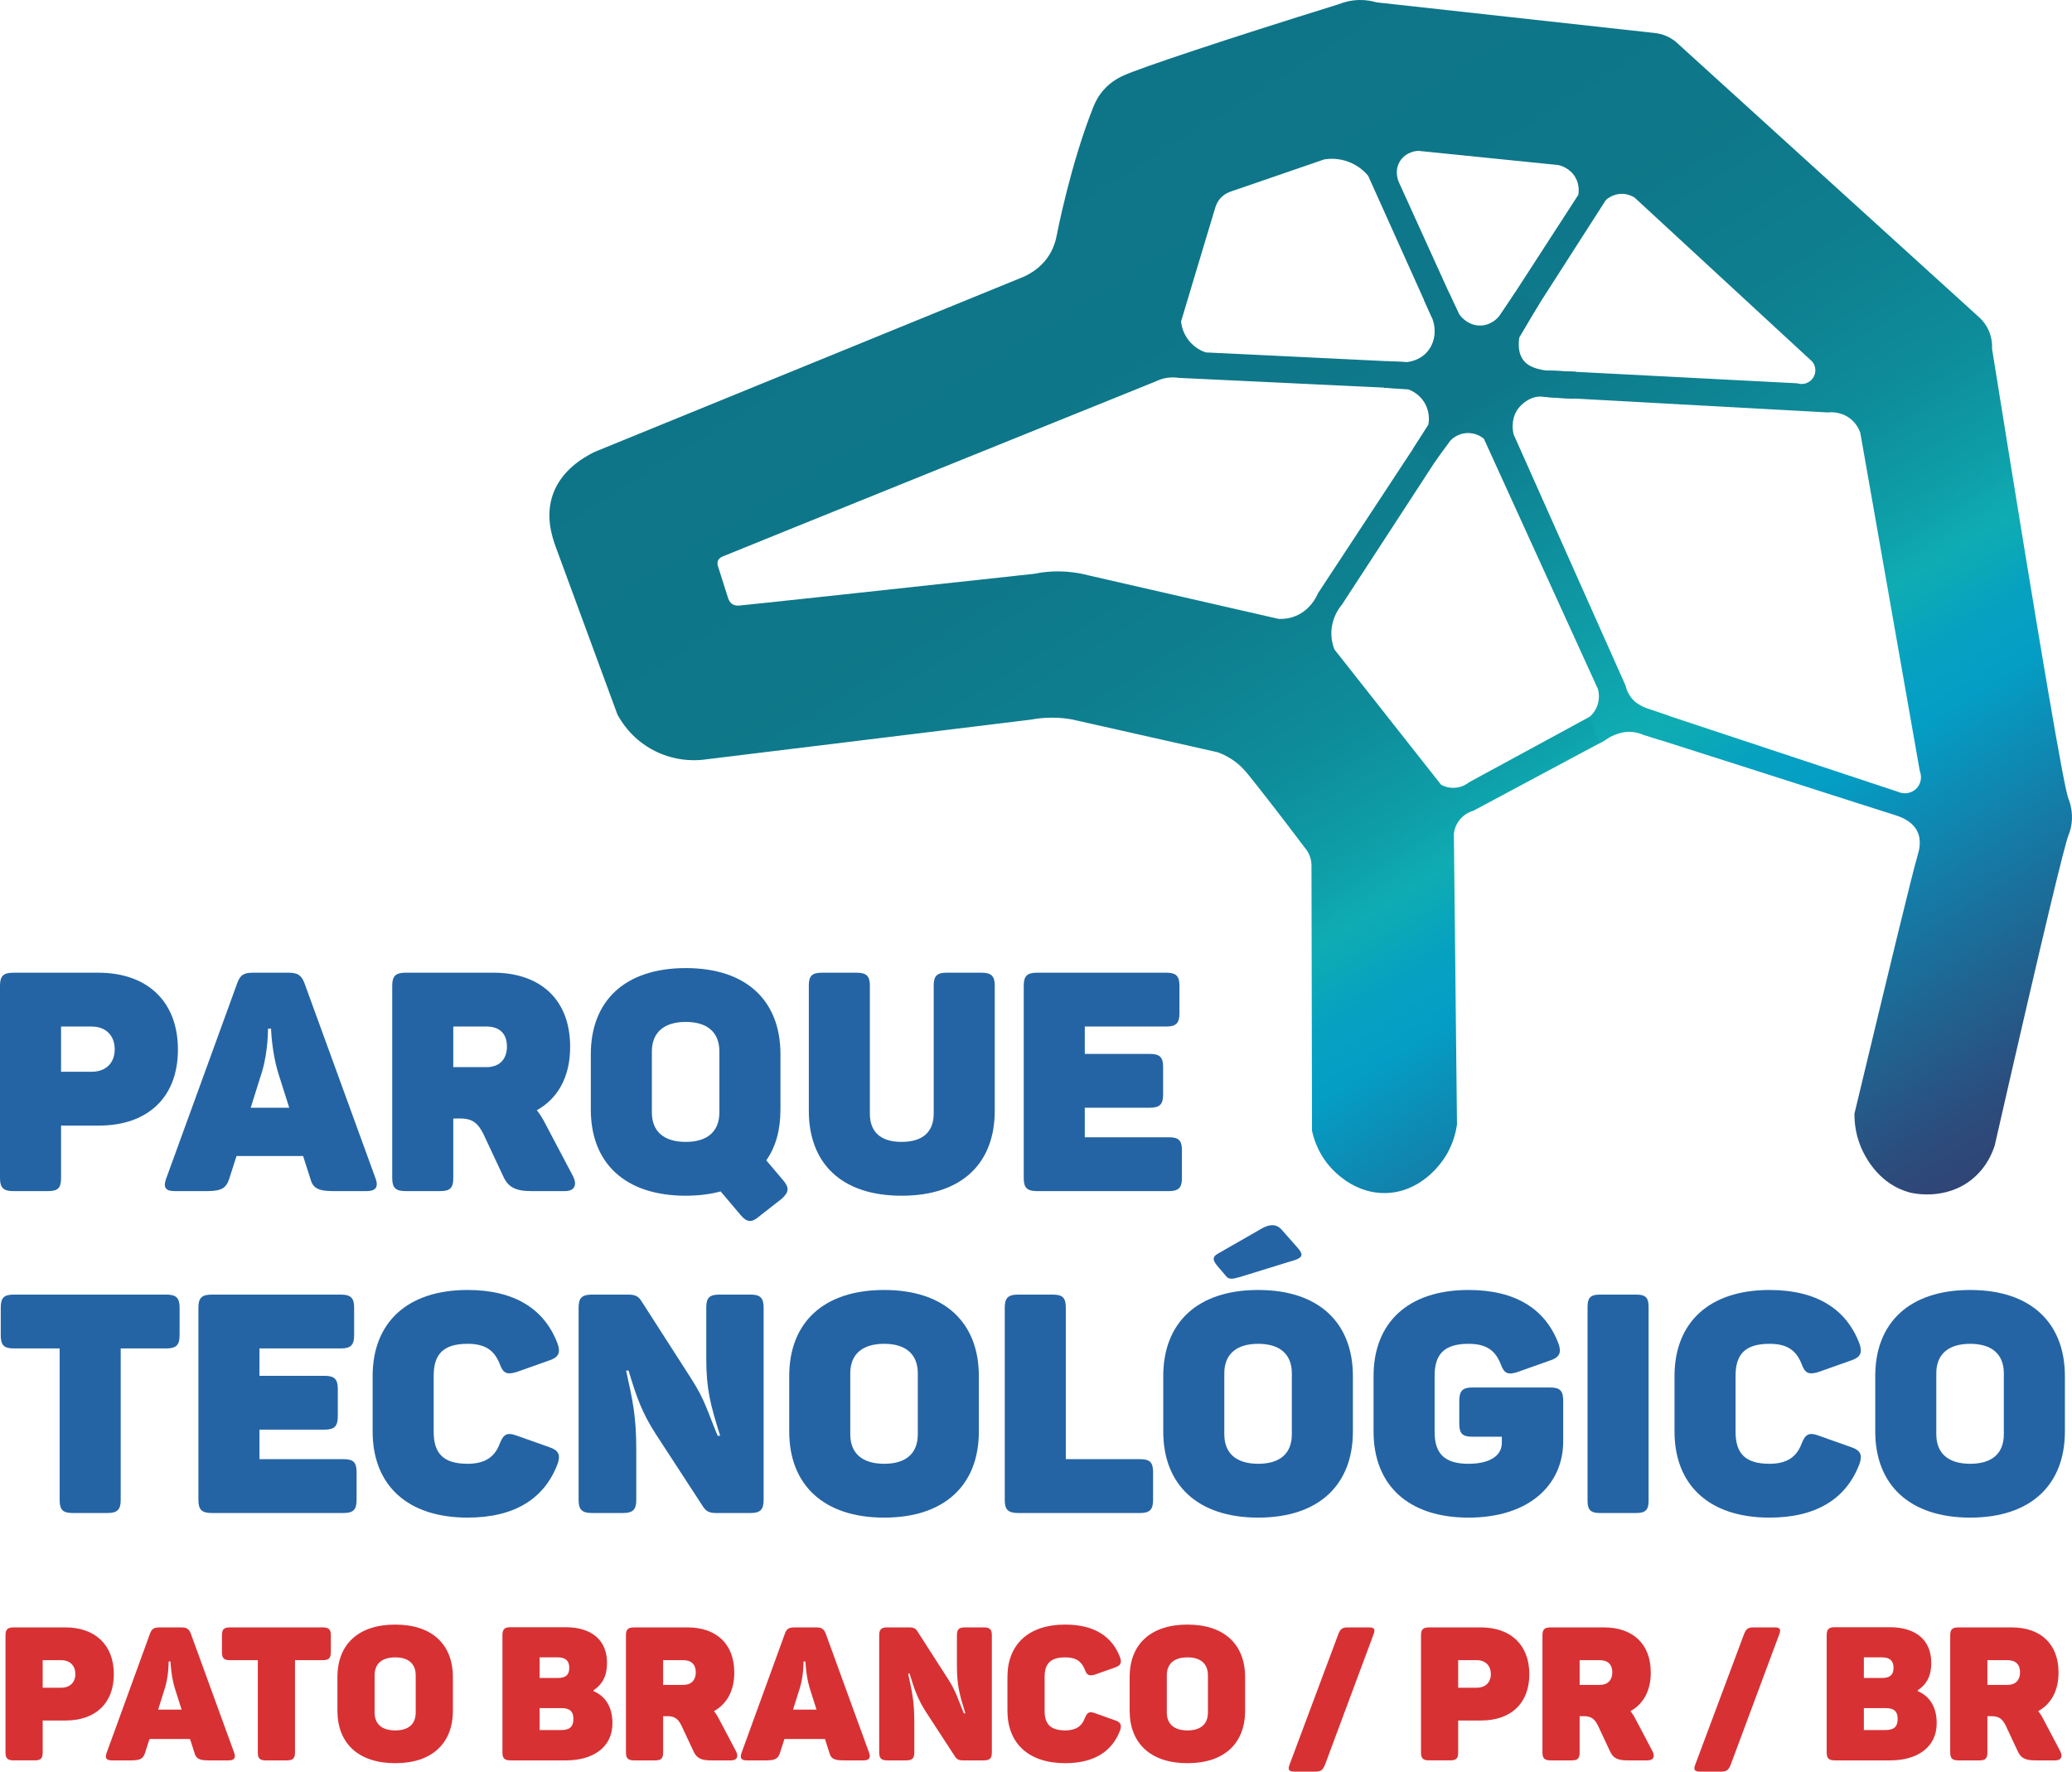
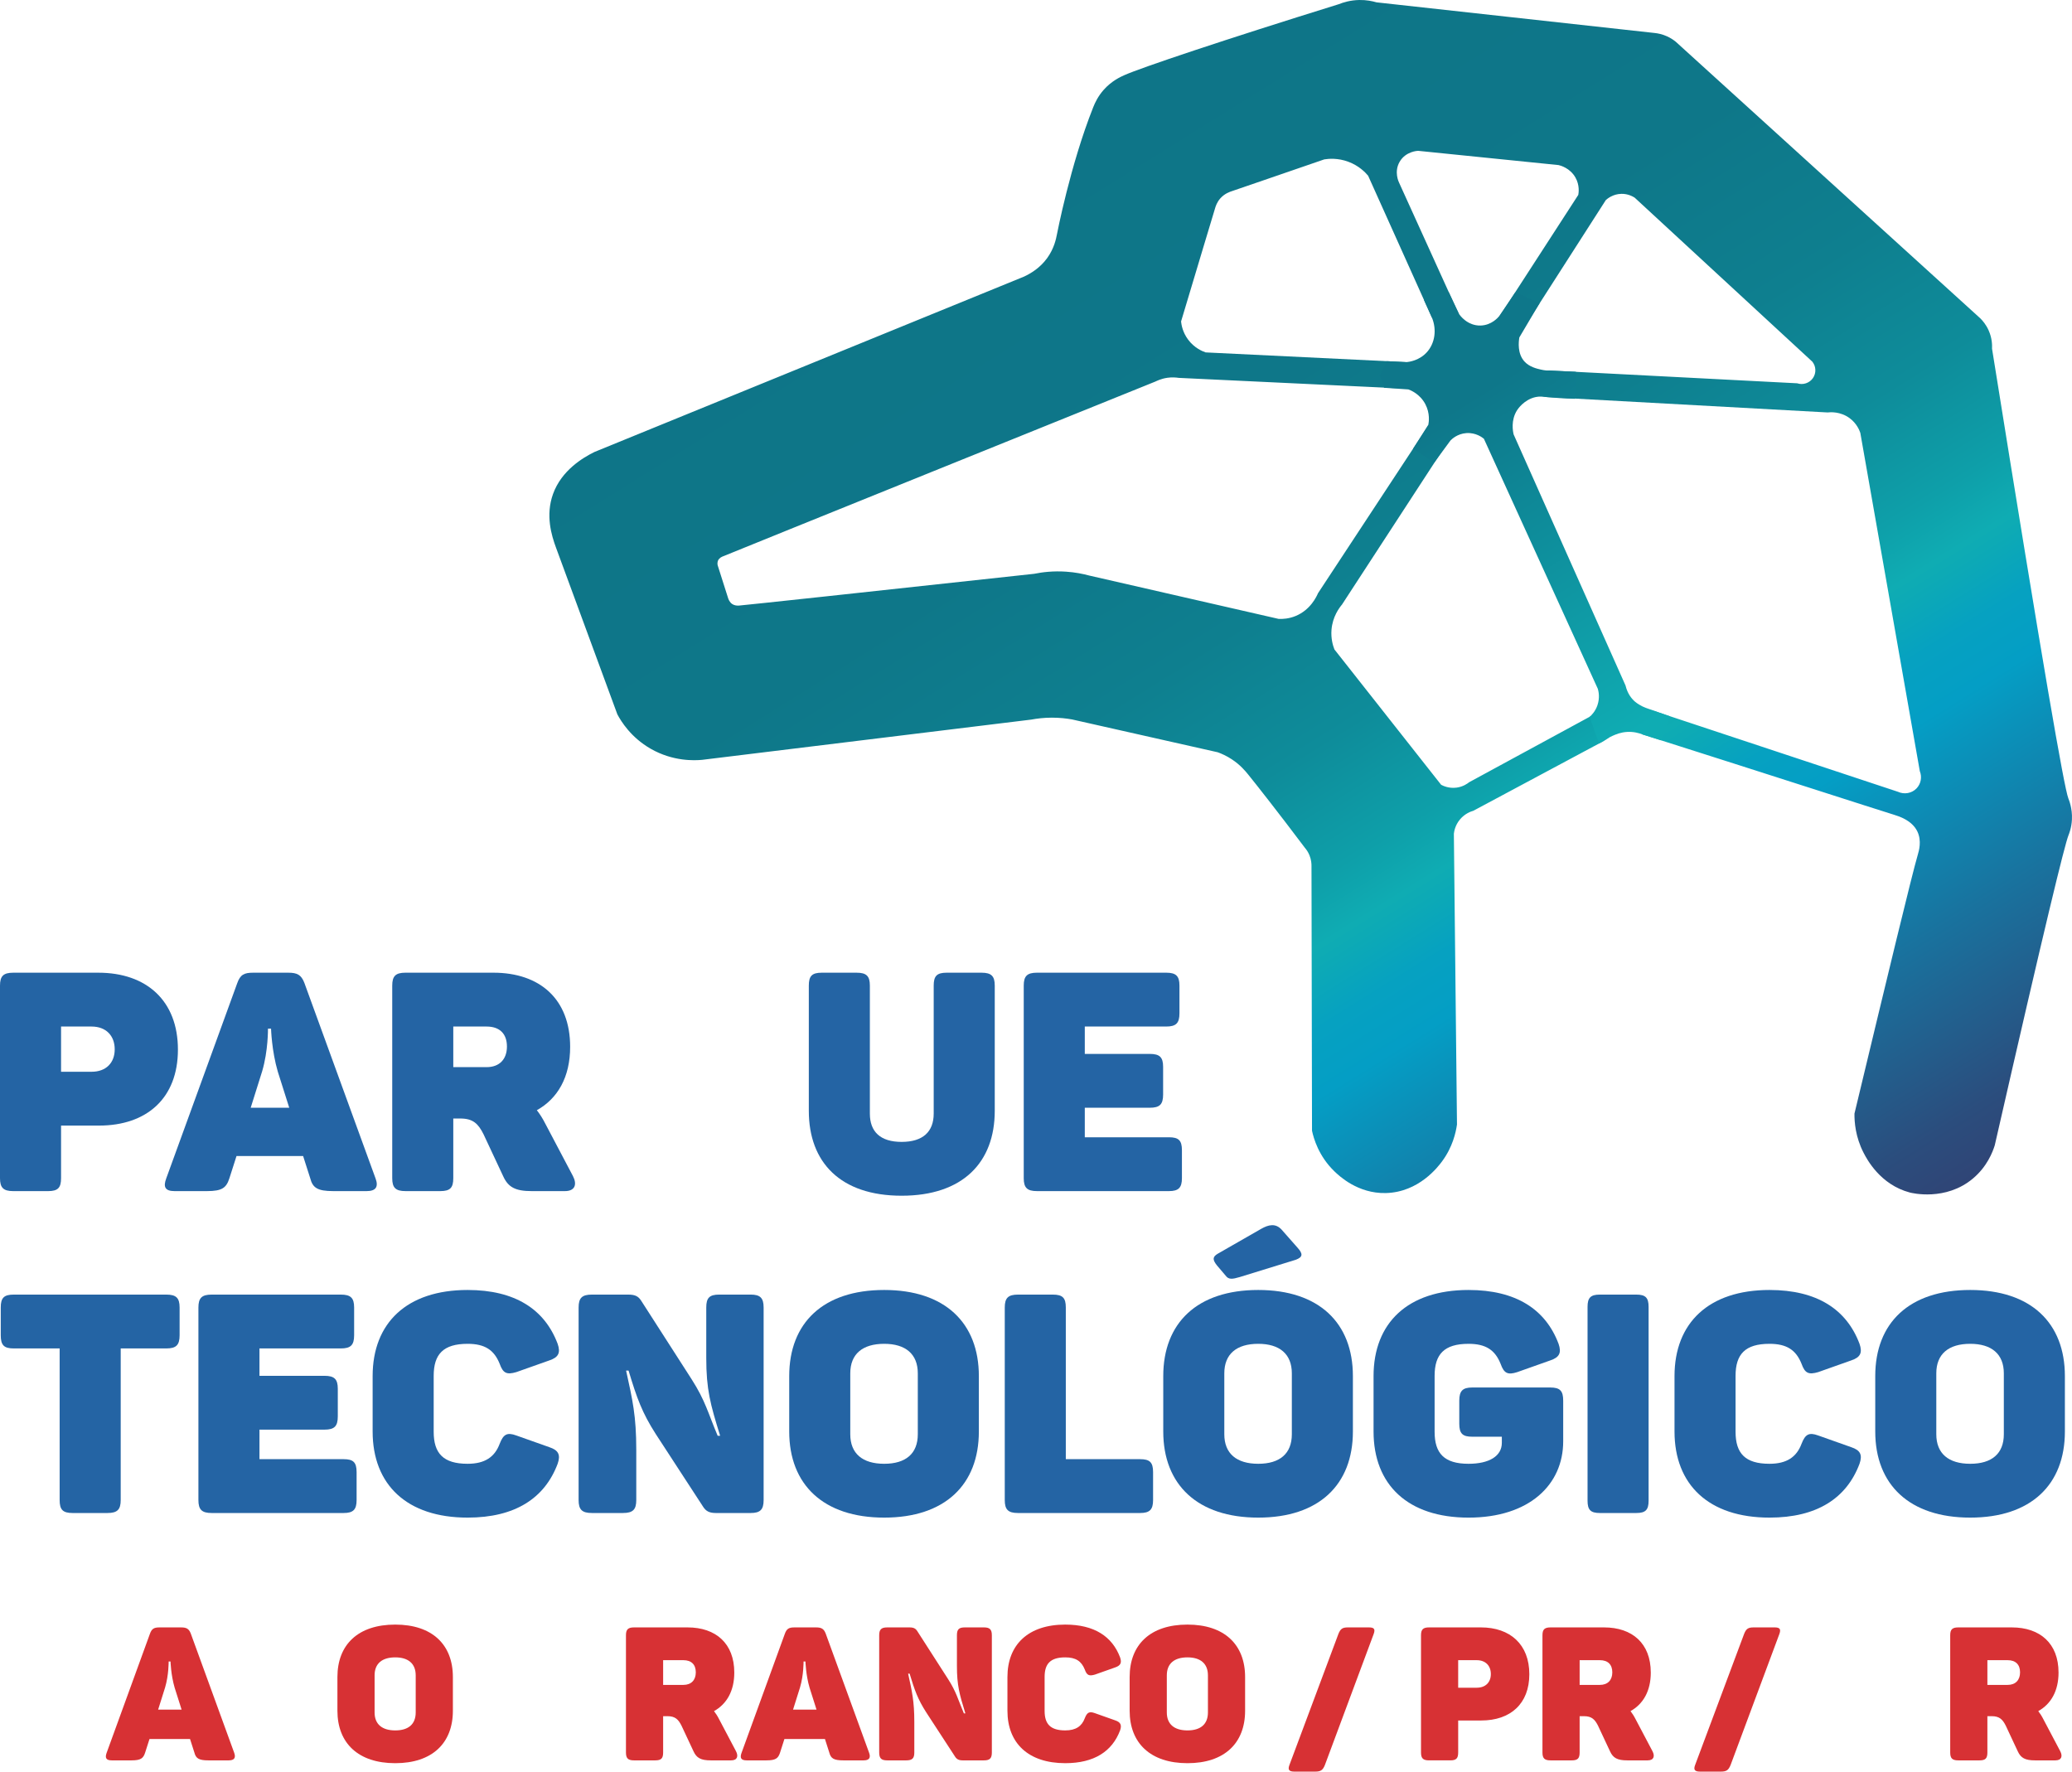
<svg xmlns="http://www.w3.org/2000/svg" width="469" height="401" viewBox="0 0 469 401" fill="none">
  <g clip-path="url(#clip0_13_93)">
-     <path d="M329.79 254.528C329.555 232.588 329.32 210.647 329.085 188.707C329.147 188.165 329.374 186.794 330.452 185.495C331.583 184.133 332.975 183.664 333.495 183.516C343.199 178.324 352.901 173.132 362.605 167.94C364.823 166.73 365.357 164.174 364.369 162.793C363.676 161.824 362.212 161.402 360.752 161.737C351.353 166.842 341.954 171.944 332.555 177.049C332.142 177.381 331.145 178.092 329.673 178.281C327.959 178.5 326.656 177.878 326.203 177.635C318.151 167.423 310.099 157.21 302.048 146.998C301.705 146.119 301.227 144.537 301.386 142.554C301.625 139.58 303.147 137.572 303.768 136.834C311.737 124.602 319.704 112.371 327.673 100.139C328.356 98.965 328.198 97.503 327.32 96.576C326.316 95.513 324.568 95.365 323.306 96.311C314.98 108.968 306.655 121.625 298.328 134.281C298 135.049 296.614 138.051 293.271 139.428C291.74 140.059 290.339 140.127 289.434 140.089C275.143 136.819 260.853 133.548 246.563 130.277C245.122 129.887 243.352 129.535 241.314 129.397C238.411 129.2 235.932 129.504 234.08 129.88C196.391 133.985 168.816 136.952 167.305 137.067C166.791 137.105 166.247 137.045 165.775 136.745C165.182 136.366 164.878 135.718 164.718 135.102C163.963 132.726 163.208 130.351 162.453 127.975C162.425 127.868 162.272 127.268 162.63 126.683C162.63 126.683 162.887 126.254 163.453 126.008C164.852 125.401 256.697 88.311 261.514 86.366C261.722 86.282 262.757 85.717 264.249 85.508C265.247 85.369 266.126 85.427 266.807 85.53C284.11 86.351 301.414 87.173 318.718 87.994C318.926 87.9 320.245 87.283 320.658 85.838C321.049 84.475 320.474 82.933 319.203 82.01C303.766 81.262 288.33 80.514 272.892 79.766C272.181 79.519 270.343 78.775 268.923 76.862C267.693 75.206 267.414 73.53 267.335 72.77C271.389 59.191 274.394 49.293 275.054 47.076C275.158 46.725 275.444 45.772 276.244 44.876C277.219 43.786 278.427 43.401 278.891 43.248C281.127 42.513 288.977 39.763 299.752 36.076C300.699 35.924 302.78 35.718 305.177 36.604C307.605 37.502 309.061 39.039 309.676 39.772C314.484 50.463 319.291 61.155 324.098 71.846C324.21 71.971 325.373 73.228 327.141 73.033C328.435 72.89 329.556 72.024 330.051 70.789C325.597 60.977 321.142 51.166 316.687 41.354C316.606 41.194 315.485 38.89 316.82 36.602C318.185 34.264 320.83 34.143 320.987 34.138C331.584 35.213 342.183 36.29 352.78 37.365C353.15 37.45 355.366 37.998 356.602 40.18C357.59 41.923 357.338 43.623 357.249 44.111L339.313 71.8C339.276 72 339.017 73.509 340.019 74.616C341.013 75.715 342.837 75.963 344.37 75.085C350.742 65.151 357.112 55.218 363.483 45.283C363.811 44.987 365.083 43.907 367.011 43.875C368.507 43.85 369.591 44.47 370.011 44.74C383.419 57.119 396.826 69.496 410.235 81.874C411.084 82.945 411.136 84.45 410.367 85.57C409.584 86.71 408.119 87.199 406.795 86.757C388.281 85.799 369.766 84.841 351.252 83.882C348.377 83.582 346.389 85.523 346.459 87.022C346.517 88.247 347.975 89.588 350.017 89.867C371.237 91.031 392.456 92.194 413.676 93.358C414.212 93.295 416.566 93.076 418.703 94.677C420.263 95.846 420.874 97.359 421.085 97.977C425.575 123.5 430.063 149.023 434.552 174.548C435.087 175.896 434.798 177.425 433.817 178.448C432.743 179.569 431.033 179.883 429.583 179.211C411.47 173.208 393.358 167.204 375.245 161.202C374.892 161.047 374.334 160.855 373.635 160.835C373.335 160.826 371.55 160.808 370.775 161.877C370.02 162.919 370.339 164.841 371.833 166.248C401.565 175.695 423.236 182.717 428.759 184.434C429.829 184.767 432.773 185.671 433.993 188.189C435.033 190.337 434.332 192.652 434.11 193.41C432.684 198.301 427.414 220.211 419.761 252.06C419.74 253.907 419.956 257.319 421.834 260.947C422.548 262.326 425.56 268.141 432.288 269.922C432.697 270.031 440.388 271.949 446.578 266.755C449.788 264.061 451.047 260.755 451.518 259.231C463.002 208.924 467.291 191.407 468.201 189.068C468.317 188.768 468.887 187.408 468.984 185.52C469.116 182.948 468.287 181.017 468.166 180.699C467.206 178.19 462.526 151.471 450.901 78.928C450.943 78.088 450.907 76.524 450.136 74.792C449.562 73.5 448.795 72.604 448.254 72.064C425.275 51.195 402.296 30.325 379.317 9.455C378.847 9.07 378.187 8.611 377.332 8.223C376.259 7.737 375.286 7.551 374.598 7.475L311.574 0.53C310.644 0.256 309.308 -0.025 307.693 0.001C305.66 0.035 304.045 0.542 303.04 0.947C277.045 9.02 258.166 15.361 254.459 17.028C253.663 17.386 251.629 18.296 249.827 20.328C248.543 21.776 247.867 23.227 247.445 24.288C242.243 37.376 239.241 53.04 239.241 53.04C239.051 54.017 238.626 56.219 237.021 58.429C235.418 60.638 233.335 61.891 231.787 62.609C199.384 75.838 166.982 89.067 134.579 102.294C131.946 103.583 127.114 106.464 125.185 111.798C123.435 116.636 124.84 121.205 125.847 123.942C130.479 136.525 135.109 149.108 139.741 161.692C140.581 163.267 142.797 166.908 147.283 169.479C152.335 172.376 157.188 172.151 158.926 171.988C183.757 168.952 208.589 165.916 233.42 162.88C234.696 162.64 236.261 162.446 238.052 162.441C239.846 162.435 241.418 162.619 242.697 162.852C253.674 165.326 264.652 167.799 275.629 170.273C276.536 170.6 277.641 171.095 278.804 171.857C280.74 173.125 281.897 174.533 282.509 175.288C284.442 177.674 289.182 183.691 295.352 191.885C295.668 192.25 296.075 192.807 296.388 193.562C296.812 194.587 296.868 195.503 296.858 196.056C296.898 216.016 296.936 235.977 296.976 255.937C297.339 257.625 298.451 261.658 302.033 265.118C303.077 266.128 307.324 270.195 313.677 270.046C321.196 269.869 325.56 264.017 326.379 262.918C328.804 259.665 329.533 256.337 329.789 254.53L329.79 254.528Z" fill="url(#paint0_linear_13_93)" />
+     <path d="M329.79 254.528C329.555 232.588 329.32 210.647 329.085 188.707C329.147 188.165 329.374 186.794 330.452 185.495C331.583 184.133 332.975 183.664 333.495 183.516C343.199 178.324 352.901 173.132 362.605 167.94C364.823 166.73 365.357 164.174 364.369 162.793C363.676 161.824 362.212 161.402 360.752 161.737C351.353 166.842 341.954 171.944 332.555 177.049C332.142 177.381 331.145 178.092 329.673 178.281C327.959 178.5 326.656 177.878 326.203 177.635C318.151 167.423 310.099 157.21 302.048 146.998C301.705 146.119 301.227 144.537 301.386 142.554C301.625 139.58 303.147 137.572 303.768 136.834C311.737 124.602 319.704 112.371 327.673 100.139C326.316 95.513 324.568 95.365 323.306 96.311C314.98 108.968 306.655 121.625 298.328 134.281C298 135.049 296.614 138.051 293.271 139.428C291.74 140.059 290.339 140.127 289.434 140.089C275.143 136.819 260.853 133.548 246.563 130.277C245.122 129.887 243.352 129.535 241.314 129.397C238.411 129.2 235.932 129.504 234.08 129.88C196.391 133.985 168.816 136.952 167.305 137.067C166.791 137.105 166.247 137.045 165.775 136.745C165.182 136.366 164.878 135.718 164.718 135.102C163.963 132.726 163.208 130.351 162.453 127.975C162.425 127.868 162.272 127.268 162.63 126.683C162.63 126.683 162.887 126.254 163.453 126.008C164.852 125.401 256.697 88.311 261.514 86.366C261.722 86.282 262.757 85.717 264.249 85.508C265.247 85.369 266.126 85.427 266.807 85.53C284.11 86.351 301.414 87.173 318.718 87.994C318.926 87.9 320.245 87.283 320.658 85.838C321.049 84.475 320.474 82.933 319.203 82.01C303.766 81.262 288.33 80.514 272.892 79.766C272.181 79.519 270.343 78.775 268.923 76.862C267.693 75.206 267.414 73.53 267.335 72.77C271.389 59.191 274.394 49.293 275.054 47.076C275.158 46.725 275.444 45.772 276.244 44.876C277.219 43.786 278.427 43.401 278.891 43.248C281.127 42.513 288.977 39.763 299.752 36.076C300.699 35.924 302.78 35.718 305.177 36.604C307.605 37.502 309.061 39.039 309.676 39.772C314.484 50.463 319.291 61.155 324.098 71.846C324.21 71.971 325.373 73.228 327.141 73.033C328.435 72.89 329.556 72.024 330.051 70.789C325.597 60.977 321.142 51.166 316.687 41.354C316.606 41.194 315.485 38.89 316.82 36.602C318.185 34.264 320.83 34.143 320.987 34.138C331.584 35.213 342.183 36.29 352.78 37.365C353.15 37.45 355.366 37.998 356.602 40.18C357.59 41.923 357.338 43.623 357.249 44.111L339.313 71.8C339.276 72 339.017 73.509 340.019 74.616C341.013 75.715 342.837 75.963 344.37 75.085C350.742 65.151 357.112 55.218 363.483 45.283C363.811 44.987 365.083 43.907 367.011 43.875C368.507 43.85 369.591 44.47 370.011 44.74C383.419 57.119 396.826 69.496 410.235 81.874C411.084 82.945 411.136 84.45 410.367 85.57C409.584 86.71 408.119 87.199 406.795 86.757C388.281 85.799 369.766 84.841 351.252 83.882C348.377 83.582 346.389 85.523 346.459 87.022C346.517 88.247 347.975 89.588 350.017 89.867C371.237 91.031 392.456 92.194 413.676 93.358C414.212 93.295 416.566 93.076 418.703 94.677C420.263 95.846 420.874 97.359 421.085 97.977C425.575 123.5 430.063 149.023 434.552 174.548C435.087 175.896 434.798 177.425 433.817 178.448C432.743 179.569 431.033 179.883 429.583 179.211C411.47 173.208 393.358 167.204 375.245 161.202C374.892 161.047 374.334 160.855 373.635 160.835C373.335 160.826 371.55 160.808 370.775 161.877C370.02 162.919 370.339 164.841 371.833 166.248C401.565 175.695 423.236 182.717 428.759 184.434C429.829 184.767 432.773 185.671 433.993 188.189C435.033 190.337 434.332 192.652 434.11 193.41C432.684 198.301 427.414 220.211 419.761 252.06C419.74 253.907 419.956 257.319 421.834 260.947C422.548 262.326 425.56 268.141 432.288 269.922C432.697 270.031 440.388 271.949 446.578 266.755C449.788 264.061 451.047 260.755 451.518 259.231C463.002 208.924 467.291 191.407 468.201 189.068C468.317 188.768 468.887 187.408 468.984 185.52C469.116 182.948 468.287 181.017 468.166 180.699C467.206 178.19 462.526 151.471 450.901 78.928C450.943 78.088 450.907 76.524 450.136 74.792C449.562 73.5 448.795 72.604 448.254 72.064C425.275 51.195 402.296 30.325 379.317 9.455C378.847 9.07 378.187 8.611 377.332 8.223C376.259 7.737 375.286 7.551 374.598 7.475L311.574 0.53C310.644 0.256 309.308 -0.025 307.693 0.001C305.66 0.035 304.045 0.542 303.04 0.947C277.045 9.02 258.166 15.361 254.459 17.028C253.663 17.386 251.629 18.296 249.827 20.328C248.543 21.776 247.867 23.227 247.445 24.288C242.243 37.376 239.241 53.04 239.241 53.04C239.051 54.017 238.626 56.219 237.021 58.429C235.418 60.638 233.335 61.891 231.787 62.609C199.384 75.838 166.982 89.067 134.579 102.294C131.946 103.583 127.114 106.464 125.185 111.798C123.435 116.636 124.84 121.205 125.847 123.942C130.479 136.525 135.109 149.108 139.741 161.692C140.581 163.267 142.797 166.908 147.283 169.479C152.335 172.376 157.188 172.151 158.926 171.988C183.757 168.952 208.589 165.916 233.42 162.88C234.696 162.64 236.261 162.446 238.052 162.441C239.846 162.435 241.418 162.619 242.697 162.852C253.674 165.326 264.652 167.799 275.629 170.273C276.536 170.6 277.641 171.095 278.804 171.857C280.74 173.125 281.897 174.533 282.509 175.288C284.442 177.674 289.182 183.691 295.352 191.885C295.668 192.25 296.075 192.807 296.388 193.562C296.812 194.587 296.868 195.503 296.858 196.056C296.898 216.016 296.936 235.977 296.976 255.937C297.339 257.625 298.451 261.658 302.033 265.118C303.077 266.128 307.324 270.195 313.677 270.046C321.196 269.869 325.56 264.017 326.379 262.918C328.804 259.665 329.533 256.337 329.789 254.53L329.79 254.528Z" fill="url(#paint0_linear_13_93)" />
    <path d="M335.877 99.305C344.477 118.18 353.078 137.055 361.678 155.93C361.831 156.474 362.17 157.947 361.575 159.655C361.095 161.032 360.244 161.885 359.811 162.266C360.523 164.273 361.235 166.28 361.948 168.288C362.279 168.12 362.621 167.938 362.971 167.736C363.482 167.444 363.954 167.146 364.387 166.853C364.387 166.853 364.659 166.706 365.015 166.549C365.771 166.216 366.852 165.752 368.308 165.669C369.737 165.589 370.957 165.908 371.851 166.266C373.238 166.702 374.625 167.139 376.011 167.575C376.668 165.764 377.324 163.952 377.981 162.141C376.048 161.457 374.447 160.876 373.144 160.44C372.433 160.202 371.3 159.809 370.116 158.843C370.022 158.766 369.938 158.691 369.857 158.614C369.356 158.138 368.402 157.07 367.939 155.161C359.495 136.214 351.051 117.269 342.608 98.322C342.445 97.624 341.955 95.139 343.373 92.881C343.498 92.681 344.942 90.446 347.607 89.874C348.484 89.686 349.037 89.777 350.475 89.911C351.906 90.046 353.954 90.2 356.494 90.263C356.568 88.225 356.642 86.186 356.715 84.148C354.755 84.065 352.795 83.981 350.835 83.898C350.321 83.895 349.608 83.848 348.784 83.656C347.935 83.459 346.161 83.079 345.02 81.779C343.468 80.011 343.726 77.465 343.903 76.382C345.432 73.794 346.96 71.205 348.49 68.617C346.66 67.803 344.83 66.989 342.998 66.175C341.771 67.979 340.543 69.783 339.316 71.587C339.099 71.853 337.625 73.611 335.141 73.684C332.14 73.773 330.429 71.324 330.319 71.161C329.507 69.459 328.694 67.756 327.882 66.053C326.029 66.668 324.175 67.282 322.321 67.897C322.924 69.231 323.526 70.566 324.129 71.901C325.237 74.642 324.807 77.672 322.997 79.697C321.297 81.597 319.01 81.905 318.358 81.97C316.875 81.897 315.393 81.823 313.911 81.751C313.381 82.806 312.853 83.863 312.323 84.918C312.651 85.871 312.98 86.825 313.308 87.778C315.136 87.9 316.963 88.022 318.792 88.145C319.304 88.332 321.391 89.162 322.615 91.459C323.737 93.566 323.419 95.563 323.305 96.137C322.153 97.951 321.002 99.765 319.85 101.578L324.643 104.703C325.868 103.035 327.093 101.369 328.318 99.702C328.617 99.395 329.873 98.178 331.905 98.031C334.08 97.873 335.569 99.054 335.875 99.307L335.877 99.305Z" fill="url(#paint1_linear_13_93)" />
    <path d="M40.274 237.576C40.274 248.577 33.224 254.775 22.406 254.775H13.82V266.682C13.82 268.841 13.123 269.606 10.889 269.606H3.001C0.767 269.606 0 268.84 0 266.682V223.095C0 220.936 0.767 220.17 3.001 220.17H22.266C33.155 220.17 40.274 226.506 40.274 237.578V237.576ZM25.966 237.507C25.966 234.444 24.012 232.355 20.73 232.355H13.82V242.59H20.73C24.011 242.59 25.966 240.571 25.966 237.507Z" fill="#2464A4" />
    <path d="M82.99 269.605H75.452C71.822 269.605 70.775 268.838 70.216 266.681L68.611 261.668H53.535L51.93 266.681C51.232 268.84 50.325 269.605 46.834 269.605H39.505C37.341 269.605 36.923 268.63 37.621 266.75L53.675 222.606C54.373 220.586 55.279 220.169 57.304 220.169H65.26C67.285 220.169 68.192 220.657 68.89 222.466L85.013 266.75C85.711 268.63 85.082 269.605 82.989 269.605H82.99ZM61.353 232.841H60.655C60.655 232.841 60.724 237.854 59.328 242.52L56.746 250.736H65.471L62.888 242.589C61.492 237.854 61.353 232.841 61.353 232.841Z" fill="#2464A4" />
    <path d="M129.054 236.949C129.054 243.773 126.263 248.646 121.516 251.293C122.214 252.198 122.843 253.173 123.401 254.286L129.683 266.193C130.661 268.073 130.172 269.605 127.868 269.605H120.33C116.63 269.605 115.025 268.7 113.909 266.262L109.442 256.723C108.255 254.355 107.068 253.172 104.206 253.172H102.601V266.679C102.601 268.838 101.903 269.604 99.67 269.604H91.783C89.549 269.604 88.782 268.837 88.782 266.679V223.092C88.782 220.933 89.549 220.168 91.783 220.168H111.675C122.214 220.168 129.054 226.156 129.054 236.948V236.949ZM110.14 232.354H102.601V241.545H110.14C113.071 241.545 114.746 239.734 114.746 236.88C114.746 234.026 113.142 232.354 110.14 232.354Z" fill="#2464A4" />
-     <path d="M176.936 271.345L171.771 275.384C170.166 276.777 169.048 276.708 167.653 275.036L163.116 269.675C160.814 270.302 158.161 270.65 155.229 270.65C141.409 270.65 133.732 263.2 133.732 251.155V238.622C133.732 226.577 141.41 219.126 155.229 219.126C169.048 219.126 176.657 226.577 176.657 238.622V251.155C176.657 255.75 175.61 259.579 173.446 262.643L177.285 267.169C178.68 268.841 178.611 269.815 176.936 271.347V271.345ZM155.228 258.465C160.044 258.465 162.835 256.166 162.835 251.78V237.994C162.835 233.607 160.044 231.309 155.228 231.309C150.412 231.309 147.55 233.607 147.55 237.994V251.78C147.55 256.167 150.341 258.465 155.228 258.465Z" fill="#2464A4" />
    <path d="M204.085 258.465C208.901 258.465 211.344 256.166 211.344 252.058V223.093C211.344 220.934 212.042 220.169 214.275 220.169H222.163C224.396 220.169 225.164 220.936 225.164 223.093V251.432C225.164 263.129 217.906 270.649 204.085 270.649C190.265 270.649 183.076 263.129 183.076 251.432V223.093C183.076 220.934 183.773 220.169 186.007 220.169H193.894C196.128 220.169 196.895 220.936 196.895 223.093V252.058C196.895 256.166 199.268 258.465 204.084 258.465H204.085Z" fill="#2464A4" />
    <path d="M266.972 223.093V229.36C266.972 231.588 266.205 232.354 263.972 232.354H245.544V238.55H260.272C262.505 238.55 263.273 239.317 263.273 241.475V247.742C263.273 249.97 262.504 250.735 260.272 250.735H245.544V257.419H264.599C266.763 257.419 267.531 258.115 267.531 260.343V266.679C267.531 268.838 266.762 269.604 264.599 269.604H234.726C232.492 269.604 231.724 268.837 231.724 266.679V223.092C231.724 220.933 232.491 220.168 234.726 220.168H263.972C266.205 220.168 266.972 220.934 266.972 223.092V223.093Z" fill="#2464A4" />
    <path d="M40.654 295.954V302.221C40.654 304.449 39.885 305.216 37.651 305.216H27.322V339.543C27.322 341.701 26.553 342.467 24.32 342.467H16.433C14.199 342.467 13.501 341.7 13.501 339.543V305.216H3.102C0.869 305.216 0.171 304.449 0.171 302.221V295.954C0.171 293.795 0.869 293.03 3.102 293.03H37.651C39.885 293.03 40.654 293.796 40.654 295.954Z" fill="#2464A4" />
    <path d="M80.159 295.954V302.221C80.159 304.449 79.391 305.216 77.158 305.216H58.731V311.412H73.458C75.692 311.412 76.46 312.179 76.46 314.336V320.603C76.46 322.831 75.692 323.597 73.458 323.597H58.731V330.281H77.785C79.95 330.281 80.717 330.977 80.717 333.205V339.541C80.717 341.7 79.95 342.466 77.785 342.466H47.912C45.679 342.466 44.911 341.699 44.911 339.541V295.954C44.911 293.795 45.679 293.03 47.912 293.03H77.158C79.391 293.03 80.159 293.796 80.159 295.954Z" fill="#2464A4" />
    <path d="M105.843 291.984C116.593 291.984 123.293 296.371 126.225 304.169C126.922 306.188 126.434 307.233 124.34 307.929L116.871 310.575C114.707 311.202 113.87 310.854 113.102 308.695C111.846 305.562 109.751 304.17 105.843 304.17C100.33 304.17 98.165 306.538 98.165 311.411V324.083C98.165 328.956 100.33 331.324 105.843 331.324C109.752 331.324 111.986 329.792 113.102 326.797C113.94 324.639 114.777 324.152 116.871 324.917L124.34 327.564C126.434 328.26 126.922 329.304 126.225 331.324C123.293 339.123 116.593 343.509 105.843 343.509C92.093 343.509 84.346 336.058 84.346 324.013V311.48C84.346 299.435 92.093 291.984 105.843 291.984Z" fill="#2464A4" />
    <path d="M172.848 295.954V339.541C172.848 341.7 172.081 342.466 169.917 342.466H162.03C160.564 342.466 159.796 342.048 159.168 341.073L148.419 324.571C145.347 319.766 144.161 316.494 142.276 310.227H141.718C143.184 316.911 144.021 320.463 144.021 328.191V339.54C144.021 341.699 143.252 342.464 141.019 342.464H133.969C131.736 342.464 130.969 341.698 130.969 339.54V295.953C130.969 293.794 131.736 293.029 133.969 293.029H142.206C143.81 293.029 144.508 293.446 145.137 294.421L156.584 312.245C159.655 317.05 160.213 319.696 162.447 324.987H163.005C160.771 317.815 159.864 314.473 159.864 307.371V295.952C159.864 293.793 160.562 293.027 162.796 293.027H169.916C172.08 293.027 172.847 293.794 172.847 295.952L172.848 295.954Z" fill="#2464A4" />
    <path d="M200.138 291.984C213.888 291.984 221.566 299.435 221.566 311.48V324.013C221.566 336.058 213.888 343.509 200.138 343.509C186.388 343.509 178.641 336.058 178.641 324.013V311.48C178.641 299.435 186.319 291.984 200.138 291.984ZM200.138 304.169C195.252 304.169 192.46 306.466 192.46 310.853V324.64C192.46 329.027 195.252 331.324 200.138 331.324C205.025 331.324 207.746 329.026 207.746 324.64V310.853C207.746 306.466 204.954 304.169 200.138 304.169Z" fill="#2464A4" />
    <path d="M241.248 295.954V330.281H258.069C260.234 330.281 261.001 330.977 261.001 333.205V339.541C261.001 341.7 260.232 342.466 258.069 342.466H230.43C228.196 342.466 227.429 341.699 227.429 339.541V295.954C227.429 293.795 228.196 293.03 230.43 293.03H238.317C240.55 293.03 241.248 293.796 241.248 295.954Z" fill="#2464A4" />
    <path d="M284.802 291.984C298.552 291.984 306.23 299.435 306.23 311.48V324.013C306.23 336.058 298.552 343.509 284.802 343.509C271.052 343.509 263.305 336.058 263.305 324.013V311.48C263.305 299.435 270.983 291.984 284.802 291.984ZM290.107 278.337L293.667 282.376C294.923 283.768 294.993 284.535 293.249 285.161L280.615 289.06C278.939 289.548 278.102 289.687 277.404 288.712L275.45 286.413C274.403 285.09 274.472 284.464 275.659 283.768L285.5 278.128C287.105 277.223 288.711 276.805 290.107 278.337ZM284.802 304.169C279.916 304.169 277.124 306.466 277.124 310.853V324.64C277.124 329.027 279.916 331.324 284.802 331.324C289.689 331.324 292.41 329.026 292.41 324.64V310.853C292.41 306.466 289.618 304.169 284.802 304.169Z" fill="#2464A4" />
    <path d="M353.832 317.051V326.242C353.832 336.059 346.154 343.51 332.404 343.51C318.654 343.51 310.906 336.059 310.906 324.014V311.481C310.906 299.436 318.654 291.985 332.404 291.985C343.153 291.985 349.853 296.372 352.785 304.17C353.483 306.189 352.994 307.234 350.9 307.93L343.431 310.577C341.267 311.273 340.431 310.855 339.662 308.697C338.406 305.564 336.311 304.171 332.404 304.171C326.89 304.171 324.726 306.539 324.726 311.412V324.084C324.726 328.958 326.89 331.325 332.404 331.325C337.08 331.325 339.942 329.585 339.942 326.59V325.198H333.241C331.077 325.198 330.31 324.502 330.31 322.274V317.052C330.31 314.824 331.077 314.057 333.241 314.057H350.9C353.134 314.057 353.832 314.824 353.832 317.052V317.051Z" fill="#2464A4" />
    <path d="M362.136 293.03H370.372C372.466 293.03 373.163 293.726 373.163 295.815V339.681C373.163 341.769 372.466 342.466 370.372 342.466H362.136C360.042 342.466 359.344 341.769 359.344 339.681V295.815C359.344 293.726 360.042 293.03 362.136 293.03Z" fill="#2464A4" />
    <path d="M400.525 291.984C411.274 291.984 417.975 296.371 420.906 304.169C421.604 306.188 421.115 307.233 419.022 307.929L411.553 310.575C409.388 311.202 408.552 310.854 407.783 308.695C406.527 305.562 404.433 304.17 400.525 304.17C395.011 304.17 392.847 306.538 392.847 311.411V324.083C392.847 328.956 395.011 331.324 400.525 331.324C404.434 331.324 406.667 329.792 407.783 326.797C408.621 324.639 409.459 324.152 411.553 324.917L419.022 327.564C421.115 328.26 421.604 329.304 420.906 331.324C417.975 339.123 411.274 343.509 400.525 343.509C386.775 343.509 379.028 336.058 379.028 324.013V311.48C379.028 299.435 386.775 291.984 400.525 291.984Z" fill="#2464A4" />
    <path d="M445.962 291.984C459.712 291.984 467.39 299.435 467.39 311.48V324.013C467.39 336.058 459.712 343.509 445.962 343.509C432.212 343.509 424.465 336.058 424.465 324.013V311.48C424.465 299.435 432.143 291.984 445.962 291.984ZM445.962 304.169C441.076 304.169 438.284 306.466 438.284 310.853V324.64C438.284 329.027 441.076 331.324 445.962 331.324C450.849 331.324 453.57 329.026 453.57 324.64V310.853C453.57 306.466 450.778 304.169 445.962 304.169Z" fill="#2464A4" />
-     <path d="M25.765 378.958C25.765 385.655 21.473 389.428 14.887 389.428H9.66V396.676C9.66 397.99 9.236 398.456 7.876 398.456H3.074C1.714 398.456 1.246 397.989 1.246 396.676V370.139C1.246 368.825 1.714 368.359 3.074 368.359H14.802C21.43 368.359 25.765 372.217 25.765 378.956V378.958ZM17.054 378.916C17.054 377.05 15.864 375.779 13.866 375.779H9.659V382.01H13.866C15.864 382.01 17.054 380.781 17.054 378.916Z" fill="#D73134" />
    <path d="M51.772 398.457H47.182C44.972 398.457 44.335 397.99 43.995 396.677L43.017 393.624H33.838L32.86 396.677C32.436 397.992 31.883 398.457 29.758 398.457H25.296C23.978 398.457 23.723 397.863 24.149 396.719L33.922 369.844C34.346 368.615 34.9 368.36 36.132 368.36H40.977C42.209 368.36 42.761 368.657 43.187 369.759L53.003 396.719C53.427 397.863 53.045 398.457 51.77 398.457H51.772ZM38.598 376.075H38.174C38.174 376.075 38.216 379.128 37.367 381.967L35.794 386.969H41.106L39.534 382.009C38.684 379.127 38.598 376.074 38.598 376.074V376.075Z" fill="#D73134" />
-     <path d="M74.889 370.14V373.956C74.889 375.312 74.421 375.779 73.061 375.779H66.771V396.677C66.771 397.992 66.303 398.457 64.944 398.457H60.141C58.781 398.457 58.357 397.99 58.357 396.677V375.779H52.025C50.665 375.779 50.241 375.312 50.241 373.956V370.14C50.241 368.826 50.665 368.36 52.025 368.36H73.06C74.42 368.36 74.887 368.827 74.887 370.14H74.889Z" fill="#D73134" />
    <path d="M89.464 367.723C97.835 367.723 102.51 372.26 102.51 379.593V387.223C102.51 394.556 97.835 399.093 89.464 399.093C81.093 399.093 76.376 394.556 76.376 387.223V379.593C76.376 372.26 81.051 367.723 89.464 367.723ZM89.464 375.142C86.489 375.142 84.789 376.541 84.789 379.212V387.606C84.789 390.276 86.489 391.675 89.464 391.675C92.439 391.675 94.096 390.277 94.096 387.606V379.212C94.096 376.542 92.395 375.142 89.464 375.142Z" fill="#D73134" />
-     <path d="M137.397 376.371C137.397 379.212 136.505 381.119 134.337 382.603V382.772C137.057 383.959 138.629 386.375 138.629 390.063C138.629 395.532 134.167 398.457 128.176 398.457H115.556C114.196 398.457 113.728 397.99 113.728 396.677V370.14C113.728 368.784 114.196 368.317 115.556 368.317H128.006C133.87 368.317 137.397 371.199 137.397 376.371ZM126.264 375.142H122.142V379.806H126.264C127.964 379.806 128.856 379.17 128.856 377.517C128.856 375.864 127.964 375.143 126.264 375.143V375.142ZM127.071 386.63H122.141V391.59H127.071C128.899 391.59 129.791 390.869 129.791 389.089C129.791 387.309 128.899 386.63 127.071 386.63Z" fill="#D73134" />
    <path d="M166.207 378.576C166.207 382.731 164.507 385.697 161.618 387.308C162.042 387.859 162.425 388.452 162.765 389.131L166.59 396.38C167.185 397.524 166.887 398.457 165.485 398.457H160.895C158.643 398.457 157.666 397.907 156.986 396.423L154.266 390.615C153.544 389.173 152.821 388.454 151.079 388.454H150.101V396.677C150.101 397.992 149.677 398.457 148.317 398.457H143.515C142.155 398.457 141.687 397.99 141.687 396.677V370.14C141.687 368.826 142.155 368.36 143.515 368.36H155.625C162.042 368.36 166.206 372.005 166.206 378.576H166.207ZM154.691 375.778H150.101V381.373H154.691C156.475 381.373 157.496 380.271 157.496 378.533C157.496 376.795 156.519 375.778 154.691 375.778Z" fill="#D73134" />
    <path d="M195.485 398.457H190.896C188.686 398.457 188.049 397.99 187.708 396.677L186.731 393.624H177.552L176.574 396.677C176.15 397.992 175.597 398.457 173.472 398.457H169.01C167.692 398.457 167.437 397.863 167.863 396.719L177.636 369.844C178.06 368.615 178.614 368.36 179.846 368.36H184.69C185.923 368.36 186.475 368.657 186.9 369.759L196.717 396.719C197.141 397.863 196.759 398.457 195.484 398.457H195.485ZM182.312 376.075H181.888C181.888 376.075 181.93 379.128 181.081 381.967L179.508 386.969H184.82L183.248 382.009C182.397 379.127 182.312 376.074 182.312 376.074V376.075Z" fill="#D73134" />
    <path d="M224.507 370.14V396.677C224.507 397.992 224.04 398.457 222.723 398.457H217.921C217.029 398.457 216.561 398.203 216.178 397.609L209.634 387.562C207.764 384.637 207.042 382.645 205.894 378.83H205.554C206.446 382.9 206.956 385.062 206.956 389.767V396.677C206.956 397.992 206.488 398.457 205.128 398.457H200.836C199.476 398.457 199.008 397.99 199.008 396.677V370.14C199.008 368.826 199.476 368.36 200.836 368.36H205.85C206.827 368.36 207.252 368.615 207.634 369.208L214.603 380.06C216.473 382.985 216.813 384.596 218.173 387.817H218.513C217.154 383.451 216.602 381.415 216.602 377.092V370.14C216.602 368.826 217.026 368.36 218.386 368.36H222.721C224.038 368.36 224.505 368.827 224.505 370.14H224.507Z" fill="#D73134" />
    <path d="M241.123 367.723C247.668 367.723 251.746 370.395 253.532 375.142C253.956 376.371 253.659 377.007 252.385 377.431L247.837 379.041C246.519 379.423 246.01 379.211 245.543 377.897C244.778 375.99 243.504 375.142 241.124 375.142C237.767 375.142 236.45 376.584 236.45 379.55V387.265C236.45 390.232 237.767 391.673 241.124 391.673C243.504 391.673 244.864 390.741 245.543 388.918C246.053 387.603 246.563 387.307 247.837 387.773L252.385 389.384C253.659 389.808 253.957 390.443 253.532 391.673C251.747 396.42 247.668 399.091 241.123 399.091C232.752 399.091 228.035 394.555 228.035 387.222V379.592C228.035 372.259 232.752 367.722 241.123 367.722V367.723Z" fill="#D73134" />
    <path d="M268.785 367.723C277.156 367.723 281.831 372.26 281.831 379.593V387.223C281.831 394.556 277.156 399.093 268.785 399.093C260.414 399.093 255.697 394.556 255.697 387.223V379.593C255.697 372.26 260.372 367.723 268.785 367.723ZM268.785 375.142C265.811 375.142 264.11 376.541 264.11 379.212V387.606C264.11 390.276 265.811 391.675 268.785 391.675C271.76 391.675 273.417 390.277 273.417 387.606V379.212C273.417 376.542 271.717 375.142 268.785 375.142Z" fill="#D73134" />
    <path d="M297.723 401H292.964C291.732 401 291.477 400.533 291.859 399.516L302.95 369.843C303.418 368.655 303.884 368.359 305.117 368.359H309.876C311.066 368.359 311.321 368.783 310.937 369.843L299.889 399.516C299.421 400.66 298.954 401 297.722 401H297.723Z" fill="#D73134" />
    <path d="M346.166 378.958C346.166 385.655 341.875 389.428 335.288 389.428H330.061V396.676C330.061 397.99 329.637 398.456 328.277 398.456H323.474C322.115 398.456 321.647 397.989 321.647 396.676V370.139C321.647 368.825 322.115 368.359 323.474 368.359H335.203C341.831 368.359 346.166 372.217 346.166 378.956V378.958ZM337.455 378.916C337.455 377.05 336.264 375.779 334.267 375.779H330.06V382.01H334.267C336.264 382.01 337.455 380.781 337.455 378.916Z" fill="#D73134" />
    <path d="M373.658 378.576C373.658 382.731 371.958 385.697 369.069 387.308C369.493 387.859 369.876 388.452 370.216 389.131L374.041 396.38C374.636 397.524 374.338 398.457 372.936 398.457H368.346C366.094 398.457 365.117 397.907 364.437 396.423L361.718 390.615C360.995 389.173 360.272 388.454 358.53 388.454H357.552V396.677C357.552 397.992 357.128 398.457 355.768 398.457H350.966C349.606 398.457 349.138 397.99 349.138 396.677V370.14C349.138 368.826 349.606 368.36 350.966 368.36H363.076C369.493 368.36 373.657 372.005 373.657 378.576H373.658ZM362.143 375.778H357.554V381.373H362.143C363.928 381.373 364.948 380.271 364.948 378.533C364.948 376.795 363.971 375.778 362.143 375.778Z" fill="#D73134" />
    <path d="M389.552 401H384.793C383.56 401 383.305 400.533 383.688 399.516L394.778 369.843C395.246 368.655 395.713 368.359 396.945 368.359H401.704C402.894 368.359 403.149 368.783 402.766 369.843L391.717 399.516C391.249 400.66 390.783 401 389.55 401H389.552Z" fill="#D73134" />
-     <path d="M437.143 376.371C437.143 379.212 436.251 381.119 434.083 382.603V382.772C436.803 383.959 438.374 386.375 438.374 390.063C438.374 395.532 433.912 398.457 427.921 398.457H415.301C413.941 398.457 413.473 397.99 413.473 396.677V370.14C413.473 368.784 413.941 368.317 415.301 368.317H427.751C433.615 368.317 437.142 371.199 437.142 376.371H437.143ZM426.01 375.142H421.889V379.806H426.01C427.711 379.806 428.603 379.17 428.603 377.517C428.603 375.864 427.711 375.143 426.01 375.143V375.142ZM426.818 386.63H421.889V391.59H426.818C428.646 391.59 429.538 390.869 429.538 389.089C429.538 387.309 428.646 386.63 426.818 386.63Z" fill="#D73134" />
    <path d="M465.954 378.576C465.954 382.731 464.253 385.697 461.364 387.308C461.788 387.859 462.171 388.452 462.511 389.131L466.336 396.38C466.931 397.524 466.633 398.457 465.231 398.457H460.641C458.389 398.457 457.412 397.907 456.732 396.423L454.013 390.615C453.29 389.173 452.567 388.454 450.825 388.454H449.848V396.677C449.848 397.992 449.423 398.457 448.063 398.457H443.261C441.901 398.457 441.433 397.99 441.433 396.677V370.14C441.433 368.826 441.901 368.36 443.261 368.36H455.371C461.788 368.36 465.952 372.005 465.952 378.576H465.954ZM454.438 375.778H449.849V381.373H454.438C456.223 381.373 457.243 380.271 457.243 378.533C457.243 376.795 456.266 375.778 454.438 375.778Z" fill="#D73134" />
  </g>
  <defs>
    <linearGradient id="paint0_linear_13_93" x1="237.908" y1="27.159" x2="408.846" y2="301.386" gradientUnits="userSpaceOnUse">
      <stop stop-color="#0E7588" />
      <stop offset="0.24" stop-color="#0E7789" />
      <stop offset="0.37" stop-color="#0E7F8F" />
      <stop offset="0.47" stop-color="#0E8C9A" />
      <stop offset="0.55" stop-color="#0E9FA9" />
      <stop offset="0.59" stop-color="#0FACB3" />
      <stop offset="0.6" stop-color="#0DAAB5" />
      <stop offset="0.64" stop-color="#06A1C1" />
      <stop offset="0.68" stop-color="#049EC5" />
      <stop offset="0.81" stop-color="#19729E" />
      <stop offset="0.93" stop-color="#2B4D7D" />
      <stop offset="1" stop-color="#333F71" />
    </linearGradient>
    <linearGradient id="paint1_linear_13_93" x1="323.096" y1="67.416" x2="384.632" y2="166.136" gradientUnits="userSpaceOnUse">
      <stop offset="0.21" stop-color="#0E778A" />
      <stop offset="0.93" stop-color="#0FACB3" />
    </linearGradient>
    <clipPath id="clip0_13_93">
      <rect width="469" height="401" fill="white" />
    </clipPath>
  </defs>
</svg>